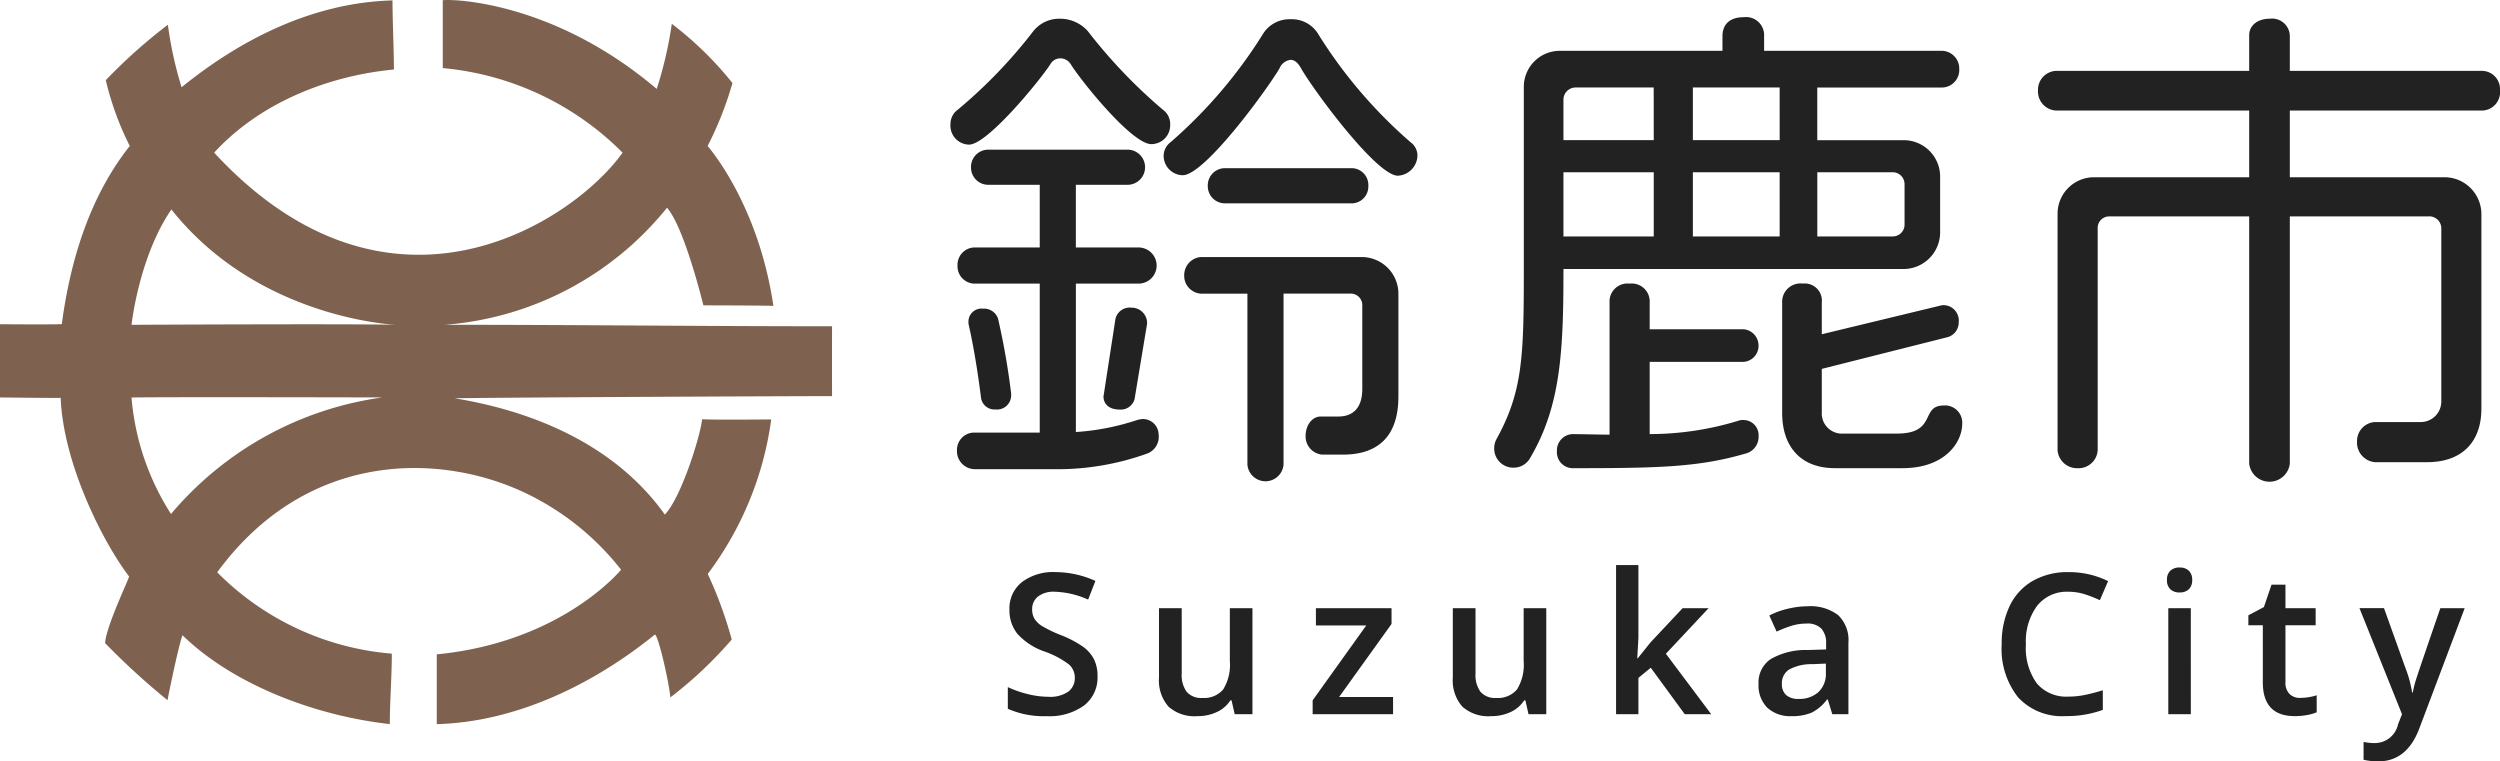
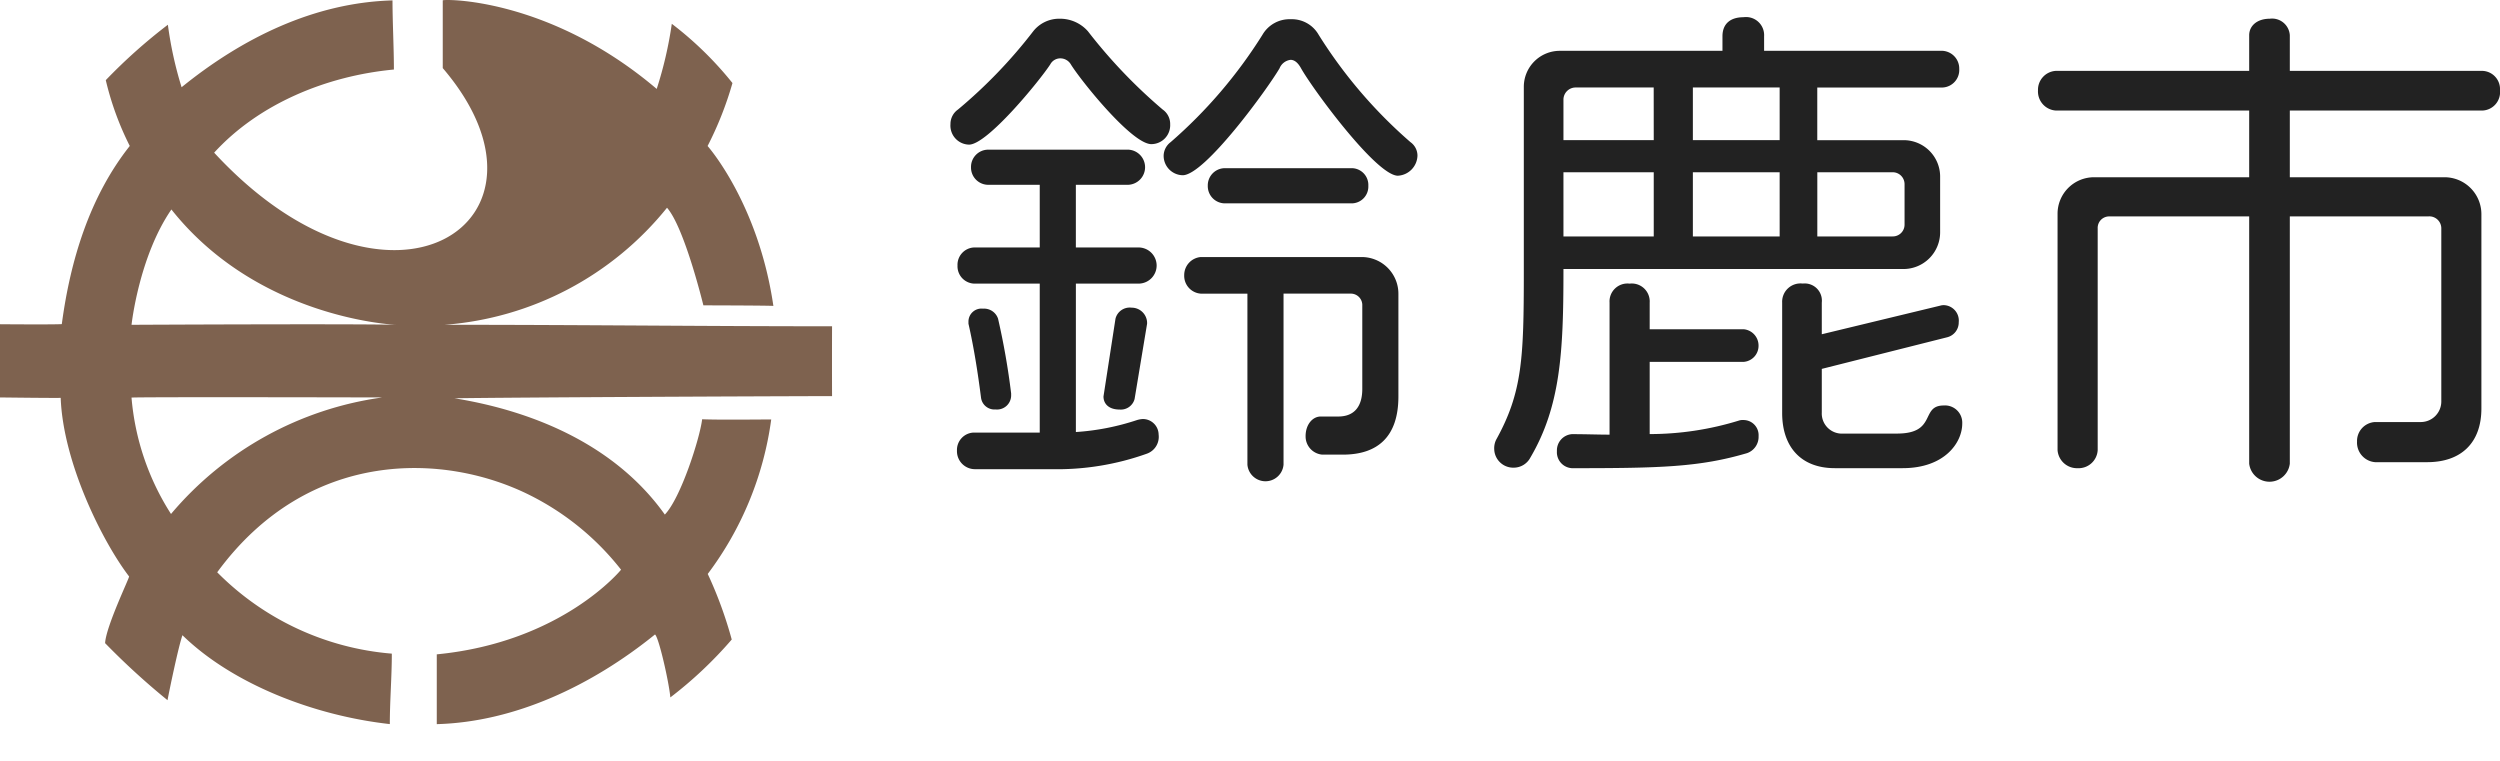
<svg xmlns="http://www.w3.org/2000/svg" width="229.25" height="69.82" viewBox="0 0 229.25 69.82">
  <defs>
    <clipPath id="a">
      <rect width="76.3" height="66.406" fill="#7e624f" />
    </clipPath>
  </defs>
  <g transform="translate(-11.224 -20.505)">
    <path d="M44.206-26.22a1.527,1.527,0,0,0-.644-1.242,43.685,43.685,0,0,1-8.418-9.844,2.831,2.831,0,0,0-2.576-1.426,2.867,2.867,0,0,0-2.576,1.426,43.851,43.851,0,0,1-8.418,9.844,1.593,1.593,0,0,0-.644,1.242,1.783,1.783,0,0,0,1.748,1.794c2.024,0,7.774-7.912,8.878-9.8a1.26,1.26,0,0,1,1.012-.782c.368,0,.69.276.966.782,1.058,1.886,6.9,9.844,8.878,9.844A1.9,1.9,0,0,0,44.206-26.22ZM39.7-23.46a1.541,1.541,0,0,0-1.426-1.61H26.45a1.577,1.577,0,0,0-1.472,1.61,1.577,1.577,0,0,0,1.472,1.61H38.272A1.541,1.541,0,0,0,39.7-23.46Zm-18.17-5.658a1.616,1.616,0,0,0-.69-1.334,47.707,47.707,0,0,1-6.854-7.176,3.4,3.4,0,0,0-2.576-1.15,3.035,3.035,0,0,0-2.438,1.15,45.4,45.4,0,0,1-6.9,7.176,1.616,1.616,0,0,0-.69,1.334,1.746,1.746,0,0,0,1.7,1.886c1.7,0,6.532-5.934,7.452-7.36a1.046,1.046,0,0,1,.92-.552,1.121,1.121,0,0,1,.966.552c.874,1.426,5.612,7.36,7.406,7.314A1.733,1.733,0,0,0,21.528-29.118ZM42.458-4.14v-9.384a3.367,3.367,0,0,0-3.4-3.4H24.334a1.659,1.659,0,0,0-1.518,1.656,1.639,1.639,0,0,0,1.518,1.7h4.278V2.116a1.662,1.662,0,0,0,3.312,0V-13.57h6.164a1.052,1.052,0,0,1,1.058,1.1V-4.83c0,1.564-.69,2.53-2.208,2.53h-1.61c-.736,0-1.38.736-1.38,1.794a1.672,1.672,0,0,0,1.518,1.7h1.886C40.526,1.2,42.458-.414,42.458-4.14ZM19.412-10.81v-.138a1.418,1.418,0,0,0-1.426-1.334,1.346,1.346,0,0,0-1.472,1.012l-1.1,7.13c0,.69.506,1.2,1.472,1.2a1.306,1.306,0,0,0,1.38-.966ZM20.47-.644A1.444,1.444,0,0,0,19-2.07a2.374,2.374,0,0,0-.506.092,22.348,22.348,0,0,1-5.612,1.1V-14.49h5.842a1.662,1.662,0,0,0,1.564-1.656A1.662,1.662,0,0,0,18.722-17.8H12.88v-5.75h4.83a1.614,1.614,0,0,0,1.518-1.61,1.614,1.614,0,0,0-1.518-1.61H4.784a1.582,1.582,0,0,0-1.518,1.61,1.582,1.582,0,0,0,1.518,1.61H9.568v5.75H3.5a1.59,1.59,0,0,0-1.472,1.656A1.59,1.59,0,0,0,3.5-14.49H9.568V-.828H3.5A1.594,1.594,0,0,0,1.978.828a1.648,1.648,0,0,0,1.61,1.7h7.038A24.443,24.443,0,0,0,19.412,1.1,1.638,1.638,0,0,0,20.47-.644ZM6.946-4.232v-.184a66.613,66.613,0,0,0-1.2-6.854,1.35,1.35,0,0,0-1.38-.92,1.193,1.193,0,0,0-1.334,1.15v.23c.506,2.208.874,4.6,1.15,6.762a1.241,1.241,0,0,0,1.334,1.1A1.294,1.294,0,0,0,6.946-4.232ZM94.162-1.656a1.582,1.582,0,0,0-1.7-1.656c-2.162,0-.6,2.576-4.278,2.576H83.26a1.846,1.846,0,0,1-1.978-1.932v-4l11.5-2.9a1.4,1.4,0,0,0,1.058-1.38,1.417,1.417,0,0,0-1.334-1.564,1.143,1.143,0,0,0-.368.046L81.282-9.844v-2.9a1.577,1.577,0,0,0-1.748-1.748,1.682,1.682,0,0,0-1.886,1.748v10.12c0,3.082,1.7,5.06,4.83,5.06h6.21C92.552,2.438,94.162.092,94.162-1.656Zm-.276-32.522a1.626,1.626,0,0,0-1.518-1.656H75.992v-1.334a1.659,1.659,0,0,0-1.886-1.748c-1.15,0-1.932.552-1.932,1.748v1.334H57.27a3.3,3.3,0,0,0-3.312,3.312v16.974c0,7.912-.138,11.04-2.53,15.364a1.751,1.751,0,0,0-.184.874,1.745,1.745,0,0,0,1.794,1.7,1.726,1.726,0,0,0,1.518-.92c2.76-4.692,3.036-9.66,3.036-17.066v-.23H88.734a3.367,3.367,0,0,0,3.4-3.4v-5.014a3.34,3.34,0,0,0-3.4-3.4H80.868v-4.83h11.5A1.609,1.609,0,0,0,93.886-34.178ZM75.486-.506A1.388,1.388,0,0,0,74.06-1.978a1.013,1.013,0,0,0-.368.046A27.741,27.741,0,0,1,65.5-.69V-7.314h8.648a1.475,1.475,0,0,0,1.334-1.518A1.5,1.5,0,0,0,74.152-10.3H65.5v-2.438a1.646,1.646,0,0,0-1.84-1.748,1.646,1.646,0,0,0-1.84,1.748v12.1c-1.012,0-2.162-.046-3.45-.046A1.492,1.492,0,0,0,56.994.874a1.463,1.463,0,0,0,1.38,1.564c8.1,0,11.684-.092,16.054-1.38A1.582,1.582,0,0,0,75.486-.506ZM88.872-19.872a1.08,1.08,0,0,1-1.1,1.058h-6.9V-24.7h6.9a1.09,1.09,0,0,1,1.1,1.1ZM77.418-27.646H69.46v-4.83h7.958Zm0,8.832H69.46V-24.7h7.958ZM65.872-27.646h-8.28v-3.726a1.119,1.119,0,0,1,1.1-1.1h7.176Zm0,8.832h-8.28V-24.7h8.28Zm77.6-13.386a1.672,1.672,0,0,0-1.564-1.794H124.2V-37.26a1.629,1.629,0,0,0-1.84-1.518c-1.15,0-1.886.644-1.886,1.518v3.266H102.718a1.737,1.737,0,0,0-1.61,1.794,1.751,1.751,0,0,0,1.61,1.84h17.756v6.118H106.26a3.347,3.347,0,0,0-3.358,3.358V.782a1.786,1.786,0,0,0,1.84,1.656,1.755,1.755,0,0,0,1.84-1.656V-19.55a1.052,1.052,0,0,1,1.058-1.1h12.834V2.024a1.876,1.876,0,0,0,3.726,0V-20.654h12.742a1.1,1.1,0,0,1,1.15,1.1V-3.68a1.886,1.886,0,0,1-1.84,1.886H132.02A1.742,1.742,0,0,0,130.364,0a1.8,1.8,0,0,0,1.656,1.886H136.8c3.082,0,4.968-1.748,4.968-4.922V-20.884a3.387,3.387,0,0,0-3.4-3.358H124.2V-30.36h17.71A1.688,1.688,0,0,0,143.474-32.2Z" transform="translate(97 61)" fill="#222" />
-     <path d="M-58.132-3.489A3.234,3.234,0,0,1-59.371-.8,5.393,5.393,0,0,1-62.79.176,8.158,8.158,0,0,1-66.358-.5V-2.487a9.7,9.7,0,0,0,1.868.65,7.919,7.919,0,0,0,1.841.237,2.929,2.929,0,0,0,1.841-.475,1.548,1.548,0,0,0,.593-1.274,1.6,1.6,0,0,0-.545-1.222,8.2,8.2,0,0,0-2.25-1.187,5.952,5.952,0,0,1-2.479-1.626,3.44,3.44,0,0,1-.721-2.2,3.077,3.077,0,0,1,1.143-2.531A4.74,4.74,0,0,1-62-13.034a9.012,9.012,0,0,1,3.674.809l-.668,1.714a8.027,8.027,0,0,0-3.059-.721,2.347,2.347,0,0,0-1.547.444,1.458,1.458,0,0,0-.527,1.173,1.652,1.652,0,0,0,.211.857,2.155,2.155,0,0,0,.694.672,11.745,11.745,0,0,0,1.74.835,9.522,9.522,0,0,1,2.074,1.1A3.231,3.231,0,0,1-58.439-5,3.463,3.463,0,0,1-58.132-3.489ZM-45.553,0l-.29-1.274h-.105A2.931,2.931,0,0,1-47.174-.211a4.1,4.1,0,0,1-1.815.387A3.563,3.563,0,0,1-51.626-.7a3.643,3.643,0,0,1-.87-2.663V-9.721h2.083v5.994a2.6,2.6,0,0,0,.457,1.674,1.745,1.745,0,0,0,1.433.558,2.281,2.281,0,0,0,1.912-.778A4.286,4.286,0,0,0-46-4.878V-9.721h2.074V0Zm14.521,0h-7.374V-1.274l4.913-6.864h-4.614V-9.721h6.935v1.441l-4.808,6.7h4.948ZM-18.61,0l-.29-1.274h-.105A2.931,2.931,0,0,1-20.232-.211a4.1,4.1,0,0,1-1.815.387A3.563,3.563,0,0,1-24.683-.7a3.643,3.643,0,0,1-.87-2.663V-9.721h2.083v5.994a2.6,2.6,0,0,0,.457,1.674,1.745,1.745,0,0,0,1.433.558,2.281,2.281,0,0,0,1.912-.778,4.286,4.286,0,0,0,.611-2.606V-9.721h2.074V0ZM-8.589-5.133-7.42-6.592l2.936-3.129H-2.1L-6.014-5.546-1.856,0H-4.282L-7.4-4.263l-1.134.932V0h-2.048V-13.676h2.048V-7l-.105,1.872ZM9.246,0,8.833-1.354h-.07A3.982,3.982,0,0,1,7.348-.145,4.475,4.475,0,0,1,5.52.176,3.094,3.094,0,0,1,3.283-.6a2.894,2.894,0,0,1-.8-2.188A2.57,2.57,0,0,1,3.595-5.054,6.436,6.436,0,0,1,7-5.889l1.679-.053V-6.46A1.965,1.965,0,0,0,8.24-7.853a1.774,1.774,0,0,0-1.349-.461,4.665,4.665,0,0,0-1.433.22,10.811,10.811,0,0,0-1.318.519L3.472-9.053A7.189,7.189,0,0,1,5.2-9.681,7.968,7.968,0,0,1,6.979-9.9a4.2,4.2,0,0,1,2.8.809,3.166,3.166,0,0,1,.945,2.54V0ZM6.17-1.406a2.558,2.558,0,0,0,1.806-.628A2.278,2.278,0,0,0,8.657-3.8v-.844l-1.248.053A4.27,4.27,0,0,0,5.287-4.1a1.482,1.482,0,0,0-.664,1.332A1.3,1.3,0,0,0,5.01-1.762,1.661,1.661,0,0,0,6.17-1.406Zm24.71-9.826a3.462,3.462,0,0,0-2.848,1.283A5.485,5.485,0,0,0,27-6.407a5.522,5.522,0,0,0,1,3.577A3.523,3.523,0,0,0,30.88-1.617a7.586,7.586,0,0,0,1.582-.163q.765-.163,1.591-.417V-.4a9.645,9.645,0,0,1-3.428.571,5.479,5.479,0,0,1-4.333-1.709A7.151,7.151,0,0,1,24.78-6.425a7.9,7.9,0,0,1,.734-3.507,5.238,5.238,0,0,1,2.123-2.3,6.42,6.42,0,0,1,3.261-.8,8.092,8.092,0,0,1,3.639.826l-.756,1.749A11.285,11.285,0,0,0,32.4-11,4.956,4.956,0,0,0,30.88-11.232ZM42.123,0H40.057V-9.721h2.065ZM39.934-12.3a1.144,1.144,0,0,1,.3-.853,1.182,1.182,0,0,1,.866-.3,1.156,1.156,0,0,1,.848.3,1.144,1.144,0,0,1,.3.853,1.122,1.122,0,0,1-.3.831,1.147,1.147,0,0,1-.848.3,1.171,1.171,0,0,1-.866-.3A1.122,1.122,0,0,1,39.934-12.3Zm12.219,10.8a5.023,5.023,0,0,0,1.512-.237V-.176a4.169,4.169,0,0,1-.883.25,6.086,6.086,0,0,1-1.121.1q-2.936,0-2.936-3.094V-8.156H47.4V-9.07l1.424-.756.7-2.057H50.8v2.162h2.769v1.564H50.8v5.2a1.46,1.46,0,0,0,.374,1.1A1.362,1.362,0,0,0,52.153-1.494Zm5.434-8.227h2.25L61.814-4.21A10.456,10.456,0,0,1,62.412-2h.07a9.238,9.238,0,0,1,.29-1.173q.211-.69,2.232-6.552h2.232L63.08,1.292Q61.946,4.324,59.3,4.324a5.948,5.948,0,0,1-1.336-.149V2.54a4.84,4.84,0,0,0,1.063.105,2.178,2.178,0,0,0,2.1-1.731L61.489,0Z" transform="translate(170 86)" fill="#222" />
    <g transform="translate(11.224 20.505)">
      <g clip-path="url(#a)">
-         <path d="M12.062,29.784s.674-6.241,3.655-10.575c7.888,9.94,20.266,10.566,20.619,10.576-4.049-.106-24.274,0-24.274,0m3.62,17.347a23.367,23.367,0,0,1-3.622-10.673c.944-.07,22.812-.014,23.007-.014A30.855,30.855,0,0,0,15.682,47.131M76.3,36.32c-.008-1.147-.008-5.225,0-6.4-11.828,0-22.915-.137-35.522-.137A28.986,28.986,0,0,0,61.165,19.05C62.771,20.87,64.5,28,64.5,28s6.273.013,6.419.055c-1.374-9.427-6.032-14.667-6.032-14.667a31.6,31.6,0,0,0,2.28-5.773,31.843,31.843,0,0,0-5.563-5.433A36.01,36.01,0,0,1,60.22,8.155C50.287-.281,40.6-.093,40.6.034v6.21A26.65,26.65,0,0,1,57.09,14C52.616,20.288,35.8,31.478,19.638,14c4.075-4.463,10.273-7.042,16.483-7.624,0-1.94-.129-4.4-.129-6.339C28.812.236,22.217,3.488,16.652,8a34.682,34.682,0,0,1-1.258-5.731A49.716,49.716,0,0,0,9.7,7.349a27.154,27.154,0,0,0,2.2,6.035C8.213,18.041,6.443,23.9,5.667,29.723c-.981.049-5.667.009-5.667.009v6.713s5.941.074,5.565.032c.223,5.971,3.834,13.194,6.273,16.385.039.116-2.124,4.595-2.2,6.115a67.287,67.287,0,0,0,5.723,5.231c.176-.93.982-4.83,1.369-5.959,4.571,4.459,12.031,7.374,19.017,8.15,0-2.135.183-4.325.183-6.46a25.451,25.451,0,0,1-16.012-7.46c8.38-11.428,20.933-10.987,28.755-7.029a24.608,24.608,0,0,1,8.279,6.792s-5.4,6.646-16.9,7.762v6.4c7.18-.194,14.244-3.557,20.011-8.223.347.243,1.288,4.4,1.407,5.773A37.368,37.368,0,0,0,67.1,58.645a37.645,37.645,0,0,0-2.2-6.015,30.309,30.309,0,0,0,5.821-14.166c-1.179,0-4.651.048-6.335-.018-.2,1.7-1.945,7.2-3.421,8.741-4.41-6.2-11.719-9.435-19.287-10.664,5.438-.082,26.908-.182,34.616-.2" transform="translate(0 0)" fill="#7e624f" />
+         <path d="M12.062,29.784s.674-6.241,3.655-10.575c7.888,9.94,20.266,10.566,20.619,10.576-4.049-.106-24.274,0-24.274,0m3.62,17.347a23.367,23.367,0,0,1-3.622-10.673c.944-.07,22.812-.014,23.007-.014A30.855,30.855,0,0,0,15.682,47.131M76.3,36.32c-.008-1.147-.008-5.225,0-6.4-11.828,0-22.915-.137-35.522-.137A28.986,28.986,0,0,0,61.165,19.05C62.771,20.87,64.5,28,64.5,28s6.273.013,6.419.055c-1.374-9.427-6.032-14.667-6.032-14.667a31.6,31.6,0,0,0,2.28-5.773,31.843,31.843,0,0,0-5.563-5.433A36.01,36.01,0,0,1,60.22,8.155C50.287-.281,40.6-.093,40.6.034v6.21C52.616,20.288,35.8,31.478,19.638,14c4.075-4.463,10.273-7.042,16.483-7.624,0-1.94-.129-4.4-.129-6.339C28.812.236,22.217,3.488,16.652,8a34.682,34.682,0,0,1-1.258-5.731A49.716,49.716,0,0,0,9.7,7.349a27.154,27.154,0,0,0,2.2,6.035C8.213,18.041,6.443,23.9,5.667,29.723c-.981.049-5.667.009-5.667.009v6.713s5.941.074,5.565.032c.223,5.971,3.834,13.194,6.273,16.385.039.116-2.124,4.595-2.2,6.115a67.287,67.287,0,0,0,5.723,5.231c.176-.93.982-4.83,1.369-5.959,4.571,4.459,12.031,7.374,19.017,8.15,0-2.135.183-4.325.183-6.46a25.451,25.451,0,0,1-16.012-7.46c8.38-11.428,20.933-10.987,28.755-7.029a24.608,24.608,0,0,1,8.279,6.792s-5.4,6.646-16.9,7.762v6.4c7.18-.194,14.244-3.557,20.011-8.223.347.243,1.288,4.4,1.407,5.773A37.368,37.368,0,0,0,67.1,58.645a37.645,37.645,0,0,0-2.2-6.015,30.309,30.309,0,0,0,5.821-14.166c-1.179,0-4.651.048-6.335-.018-.2,1.7-1.945,7.2-3.421,8.741-4.41-6.2-11.719-9.435-19.287-10.664,5.438-.082,26.908-.182,34.616-.2" transform="translate(0 0)" fill="#7e624f" />
      </g>
    </g>
  </g>
</svg>